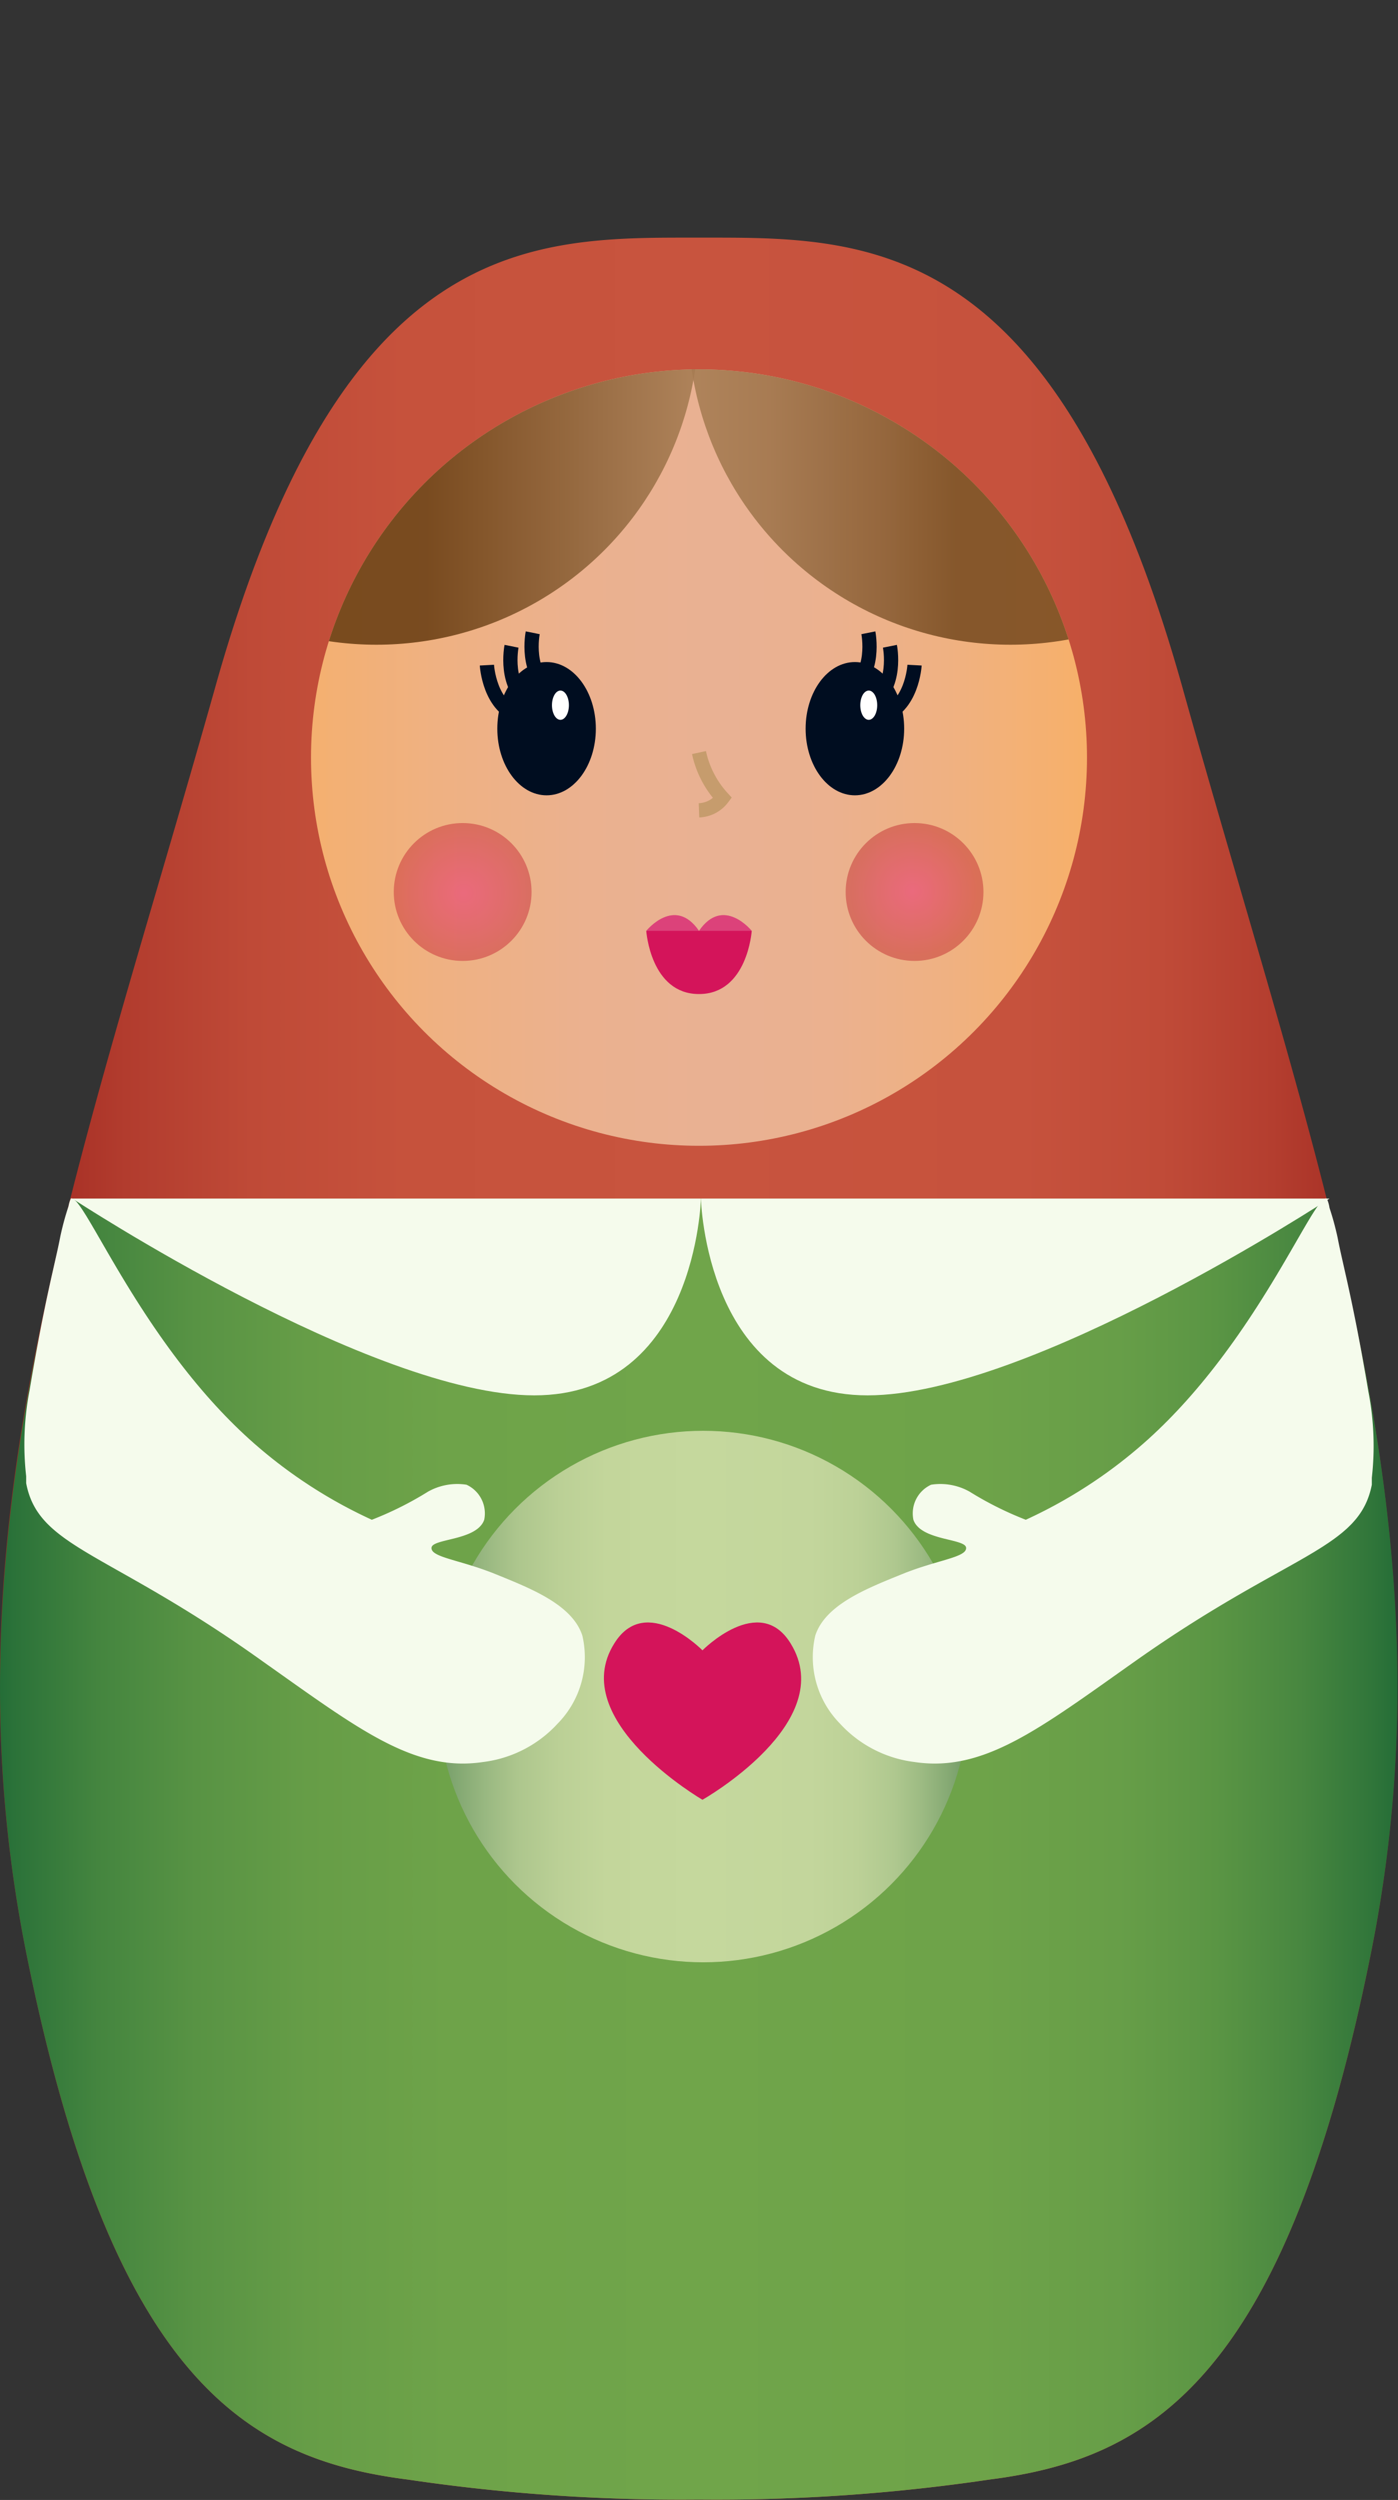
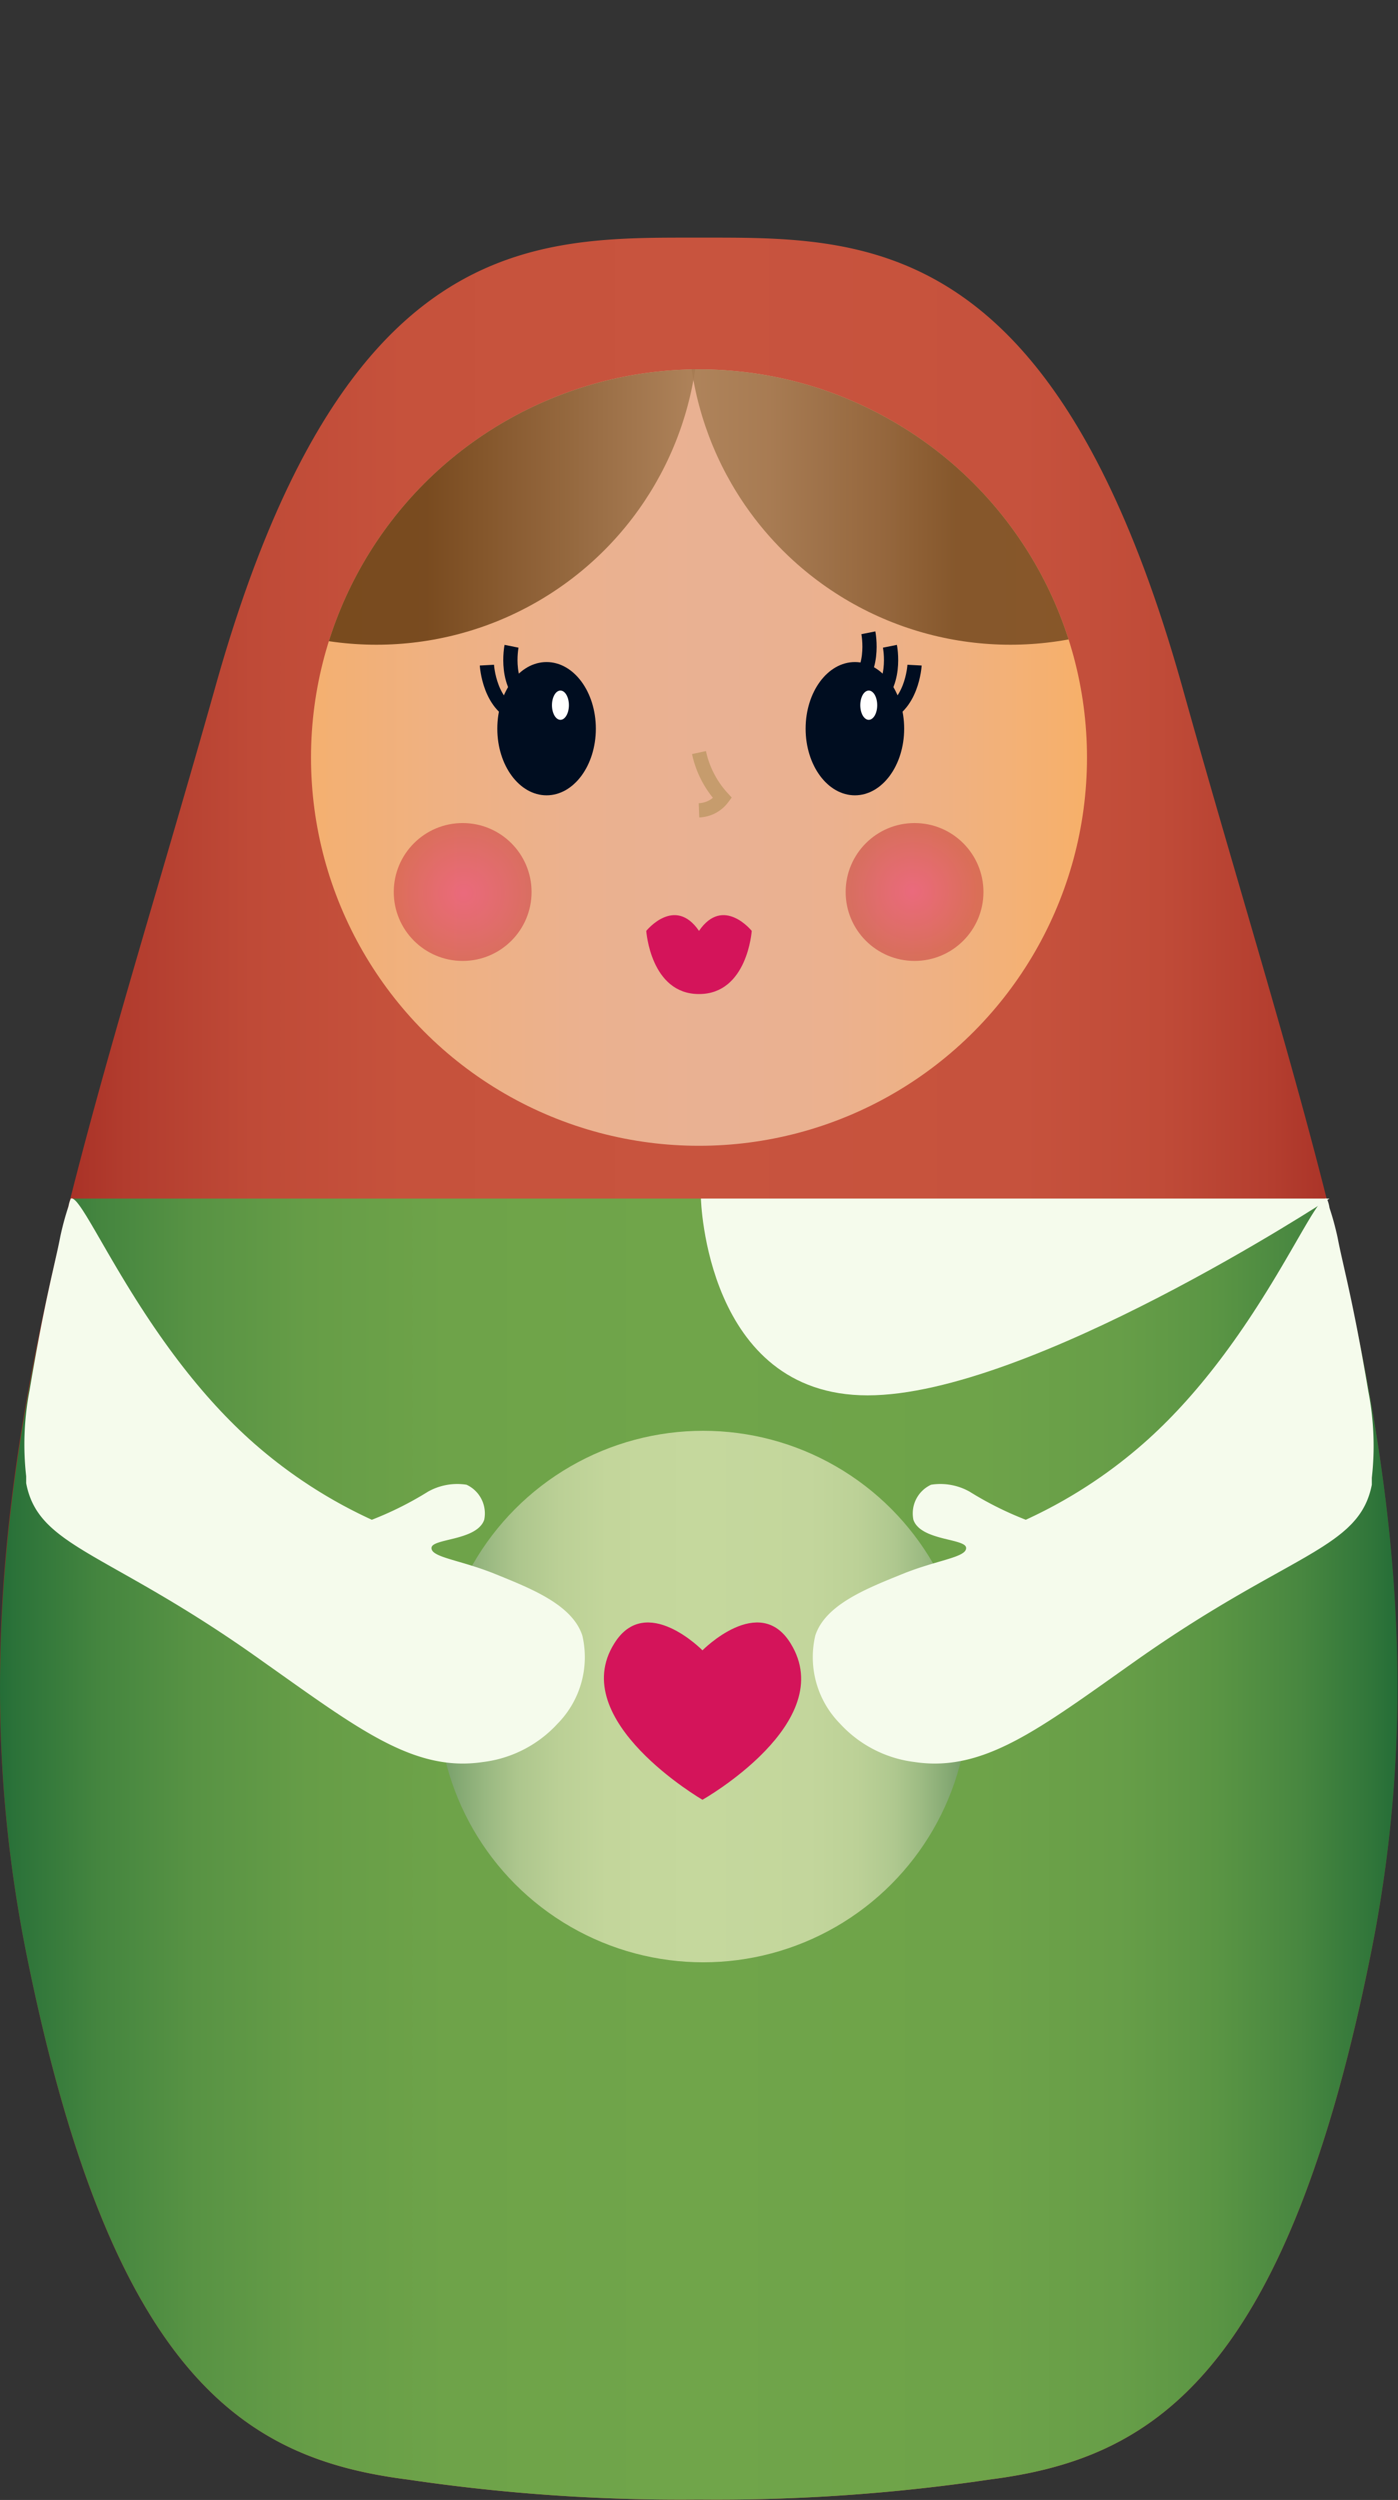
<svg xmlns="http://www.w3.org/2000/svg" xmlns:xlink="http://www.w3.org/1999/xlink" viewBox="0 0 36.32 64.91">
  <rect x="0" y="0" width="36.32" height="64.91" fill="#333333" stroke="none" />
  <defs>
    <style>.cls-1{fill:url(#Безымянный_градиент_44);}.cls-2{isolation:isolate;}.cls-3{fill:url(#linear-gradient);}.cls-4{fill:url(#linear-gradient-2);}.cls-5{clip-path:url(#clip-path);}.cls-6{fill:url(#Безымянный_градиент_69);}.cls-7,.cls-9{fill:none;stroke-miterlimit:10;stroke-width:0.37px;}.cls-7{stroke:#c69c6d;}.cls-8{fill:#000d20;}.cls-9{stroke:#000d20;}.cls-10{fill:#fff;}.cls-11,.cls-12{opacity:0.55;}.cls-11{fill:url(#Безымянный_градиент_77);}.cls-12{fill:url(#Безымянный_градиент_77-2);}.cls-13{fill:#d4145a;}.cls-14{fill:#fafcfb;opacity:0.2;mix-blend-mode:soft-light;}.cls-15{fill:#f5fbec;}.cls-16{fill:url(#linear-gradient-3);}</style>
    <linearGradient id="Безымянный_градиент_44" x1="8.08" y1="19.67" x2="28.23" y2="19.67" gradientUnits="userSpaceOnUse">
      <stop offset="0" stop-color="#fcbf78" stop-opacity="0.87" />
      <stop offset="0.16" stop-color="#f5bf8c" stop-opacity="0.87" />
      <stop offset="0.35" stop-color="#f0bf9b" stop-opacity="0.87" />
      <stop offset="0.53" stop-color="#eebfa0" stop-opacity="0.87" />
      <stop offset="0.67" stop-color="#f0bf9b" stop-opacity="0.87" />
      <stop offset="0.82" stop-color="#f5bf8c" stop-opacity="0.87" />
      <stop offset="0.98" stop-color="#febf73" stop-opacity="0.87" />
      <stop offset="1" stop-color="#ffbf6f" stop-opacity="0.87" />
    </linearGradient>
    <linearGradient id="linear-gradient" y1="35.54" x2="36.32" y2="35.54" gradientUnits="userSpaceOnUse">
      <stop offset="0" stop-color="#9e251e" />
      <stop offset="0.01" stop-color="#a12820" />
      <stop offset="0.09" stop-color="#b23c2e" />
      <stop offset="0.18" stop-color="#bf4a37" />
      <stop offset="0.29" stop-color="#c6523c" />
      <stop offset="0.49" stop-color="#c8543e" />
      <stop offset="0.73" stop-color="#c6523d" />
      <stop offset="0.83" stop-color="#c04b38" />
      <stop offset="0.91" stop-color="#b43e2f" />
      <stop offset="0.98" stop-color="#a42c23" />
      <stop offset="1" stop-color="#9e251e" />
    </linearGradient>
    <linearGradient id="linear-gradient-2" y1="48.01" x2="36.32" y2="48.01" gradientUnits="userSpaceOnUse">
      <stop offset="0" stop-color="#246d37" />
      <stop offset="0.01" stop-color="#2b7239" />
      <stop offset="0.07" stop-color="#44853f" />
      <stop offset="0.14" stop-color="#589344" />
      <stop offset="0.22" stop-color="#669d47" />
      <stop offset="0.32" stop-color="#6ea349" />
      <stop offset="0.49" stop-color="#70a54a" />
      <stop offset="0.7" stop-color="#6ea349" />
      <stop offset="0.8" stop-color="#679e48" />
      <stop offset="0.87" stop-color="#5a9544" />
      <stop offset="0.93" stop-color="#488740" />
      <stop offset="0.98" stop-color="#31763a" />
      <stop offset="1" stop-color="#246d37" />
    </linearGradient>
    <clipPath id="clip-path">
      <circle id="_Обтравочный_контур_" data-name="&lt;Обтравочный контур&gt;" class="cls-1" cx="18.16" cy="19.67" r="10.08" />
    </clipPath>
    <linearGradient id="Безымянный_градиент_69" x1="11.12" y1="8.37" x2="24.82" y2="8.37" gradientUnits="userSpaceOnUse">
      <stop offset="0" stop-color="#683c11" stop-opacity="0.87" />
      <stop offset="0.51" stop-color="#a67c52" stop-opacity="0.87" />
      <stop offset="0.65" stop-color="#9e7349" stop-opacity="0.87" />
      <stop offset="0.87" stop-color="#875b31" stop-opacity="0.87" />
      <stop offset="1" stop-color="#764a1f" stop-opacity="0.87" />
    </linearGradient>
    <radialGradient id="Безымянный_градиент_77" cx="23.72" cy="23.14" r="4.03" gradientUnits="userSpaceOnUse">
      <stop offset="0" stop-color="#e71d73" stop-opacity="0.87" />
      <stop offset="0.42" stop-color="#c1272d" stop-opacity="0.87" />
    </radialGradient>
    <radialGradient id="Безымянный_градиент_77-2" cx="12.05" cy="23.19" r="4.65" xlink:href="#Безымянный_градиент_77" />
    <linearGradient id="linear-gradient-3" x1="11.37" y1="44.05" x2="25.17" y2="44.05" gradientUnits="userSpaceOnUse">
      <stop offset="0" stop-color="#709a66" />
      <stop offset="0.03" stop-color="#80a670" />
      <stop offset="0.09" stop-color="#99b881" />
      <stop offset="0.15" stop-color="#adc68d" />
      <stop offset="0.23" stop-color="#bbd096" />
      <stop offset="0.32" stop-color="#c3d69b" />
      <stop offset="0.49" stop-color="#c5d89d" />
      <stop offset="0.7" stop-color="#c3d69c" />
      <stop offset="0.79" stop-color="#bcd197" />
      <stop offset="0.86" stop-color="#afc88f" />
      <stop offset="0.91" stop-color="#9dbb83" />
      <stop offset="0.96" stop-color="#86aa74" />
      <stop offset="1" stop-color="#709a66" />
    </linearGradient>
  </defs>
  <title>matreshka</title>
  <g class="cls-2">
    <g id="Слой_2" data-name="Слой 2">
      <g id="Слой_1-2" data-name="Слой 1">
        <path class="cls-3" d="M30.72,17.85C27.4,6,22.45,6.17,18.16,6.17S8.91,6,5.59,17.85C2,30.59-1.54,39.68.69,50.75s5.75,13.1,9.9,13.63a48.41,48.41,0,0,0,7.56.52,48.42,48.42,0,0,0,7.56-.52c4.15-.53,7.67-2.56,9.9-13.63S34.28,30.59,30.72,17.85Z" />
        <path class="cls-4" d="M1.84,31.12C.16,37.79-.69,43.89.69,50.75c2.24,11.08,5.75,13.1,9.9,13.63a48.41,48.41,0,0,0,7.56.52,48.41,48.41,0,0,0,7.56-.52c4.15-.53,7.67-2.56,9.9-13.63,1.39-6.86.54-13-1.15-19.63Z" />
        <circle id="_Обтравочный_контур_2" data-name="&lt;Обтравочный контур&gt;" class="cls-1" cx="18.16" cy="19.67" r="10.08" />
        <g class="cls-5">
          <circle class="cls-6" cx="26.25" cy="8.37" r="8.37" />
          <circle class="cls-6" cx="9.78" cy="8.37" r="8.37" />
        </g>
        <path class="cls-7" d="M18.16,19.54a2.52,2.52,0,0,0,.61,1.18.8.8,0,0,1-.61.32" />
        <ellipse class="cls-8" cx="14.2" cy="18.92" rx="1.28" ry="1.73" />
        <path class="cls-9" d="M12.65,17.27s.06,1.11.88,1.33" />
        <path class="cls-9" d="M13.29,16.78s-.22,1.09.53,1.51" />
-         <path class="cls-9" d="M13.84,16.43s-.22,1.09.53,1.51" />
        <ellipse class="cls-10" cx="14.56" cy="18.31" rx="0.22" ry="0.38" />
        <ellipse class="cls-8" cx="22.21" cy="18.92" rx="1.28" ry="1.73" />
        <path class="cls-9" d="M23.76,17.27s-.06,1.11-.88,1.33" />
        <path class="cls-9" d="M23.12,16.78s.22,1.09-.53,1.51" />
        <path class="cls-9" d="M22.56,16.43s.22,1.09-.53,1.51" />
        <ellipse class="cls-10" cx="22.57" cy="18.31" rx="0.22" ry="0.38" />
        <circle class="cls-11" cx="23.76" cy="23.16" r="1.79" />
        <circle class="cls-12" cx="12.02" cy="23.16" r="1.79" />
        <path class="cls-13" d="M18.16,24.17c-.63-.92-1.37,0-1.37,0s.11,1.64,1.37,1.64,1.37-1.64,1.37-1.64S18.79,23.25,18.16,24.17Z" />
-         <path class="cls-14" d="M19.53,24.17h0s-.74-.92-1.37,0c-.63-.92-1.37,0-1.37,0h2.74Z" />
-         <path class="cls-15" d="M18.21,31.12s-.12,5.11-4.33,5.11-12-5.11-12-5.11Z" />
        <path class="cls-15" d="M18.21,31.12s.12,5.11,4.33,5.11,12-5.11,12-5.11Z" />
        <circle class="cls-16" cx="18.27" cy="44.05" r="6.9" />
        <path class="cls-13" d="M20.54,42.67c-.81-1.32-2.29.18-2.29.18s-1.47-1.5-2.29-.18c-1.26,2,2.29,4.06,2.29,4.06S21.81,44.72,20.54,42.67Z" />
        <path class="cls-15" d="M1.84,31.12c.33-.15,1.77,3.65,4.63,6.24a12.56,12.56,0,0,0,3.19,2.1,8.77,8.77,0,0,0,1.46-.73,1.55,1.55,0,0,1,1-.18.82.82,0,0,1,.46.91c-.19.55-1.36.48-1.37.73s.75.31,1.66.68,2,.79,2.26,1.6a2.46,2.46,0,0,1-.64,2.28,3.15,3.15,0,0,1-1.94,1c-1.8.27-3.24-.86-5.72-2.61C2.82,40.27,1,40.2.68,38.51l0-.18a7.36,7.36,0,0,1,.09-2.24c.41-2.43.65-3.22.8-4a7.38,7.38,0,0,1,.21-.77A.88.88,0,0,1,1.84,31.12Z" />
        <path class="cls-15" d="M34.47,31.12c-.33-.15-1.77,3.65-4.63,6.24a12.56,12.56,0,0,1-3.19,2.1,8.77,8.77,0,0,1-1.46-.73,1.55,1.55,0,0,0-1-.18.82.82,0,0,0-.46.91c.19.55,1.36.48,1.37.73s-.75.31-1.66.68-2,.79-2.26,1.6a2.46,2.46,0,0,0,.64,2.28,3.15,3.15,0,0,0,1.94,1c1.8.27,3.24-.86,5.72-2.61,4-2.83,5.83-2.9,6.16-4.59l0-.18a7.36,7.36,0,0,0-.09-2.24c-.41-2.43-.65-3.22-.8-4a7.38,7.38,0,0,0-.21-.77A.88.88,0,0,0,34.47,31.12Z" />
      </g>
    </g>
  </g>
</svg>